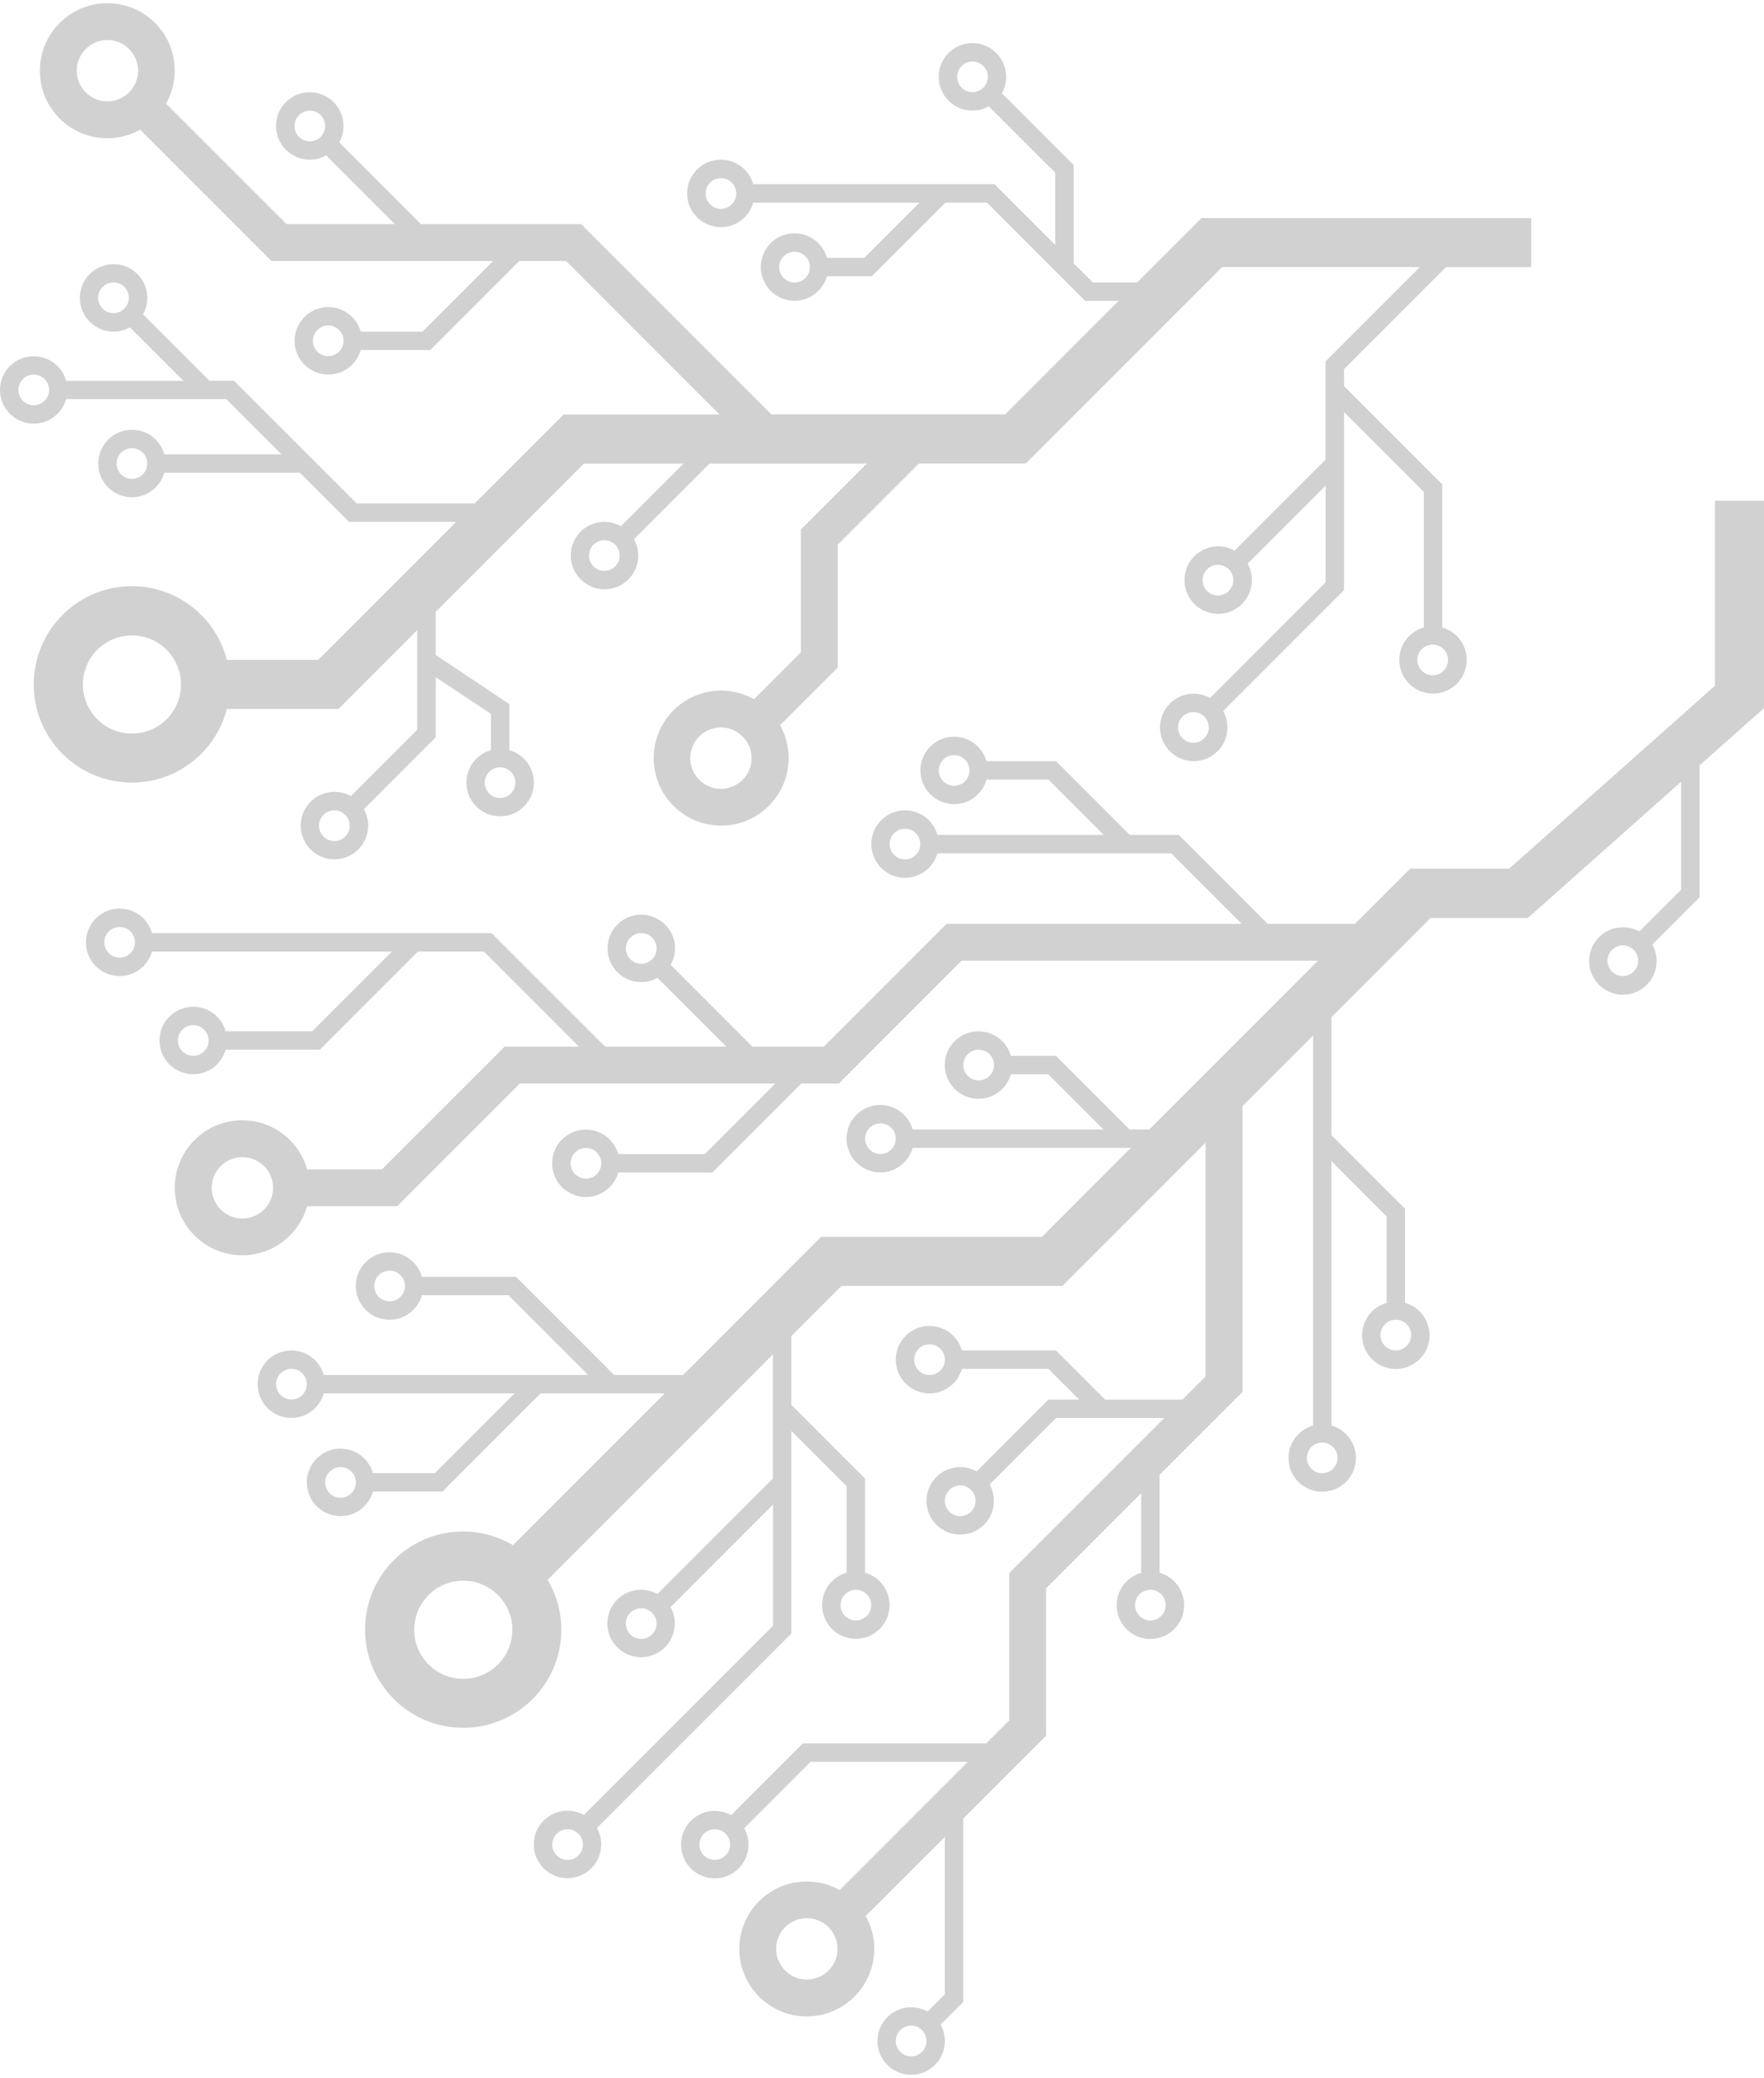
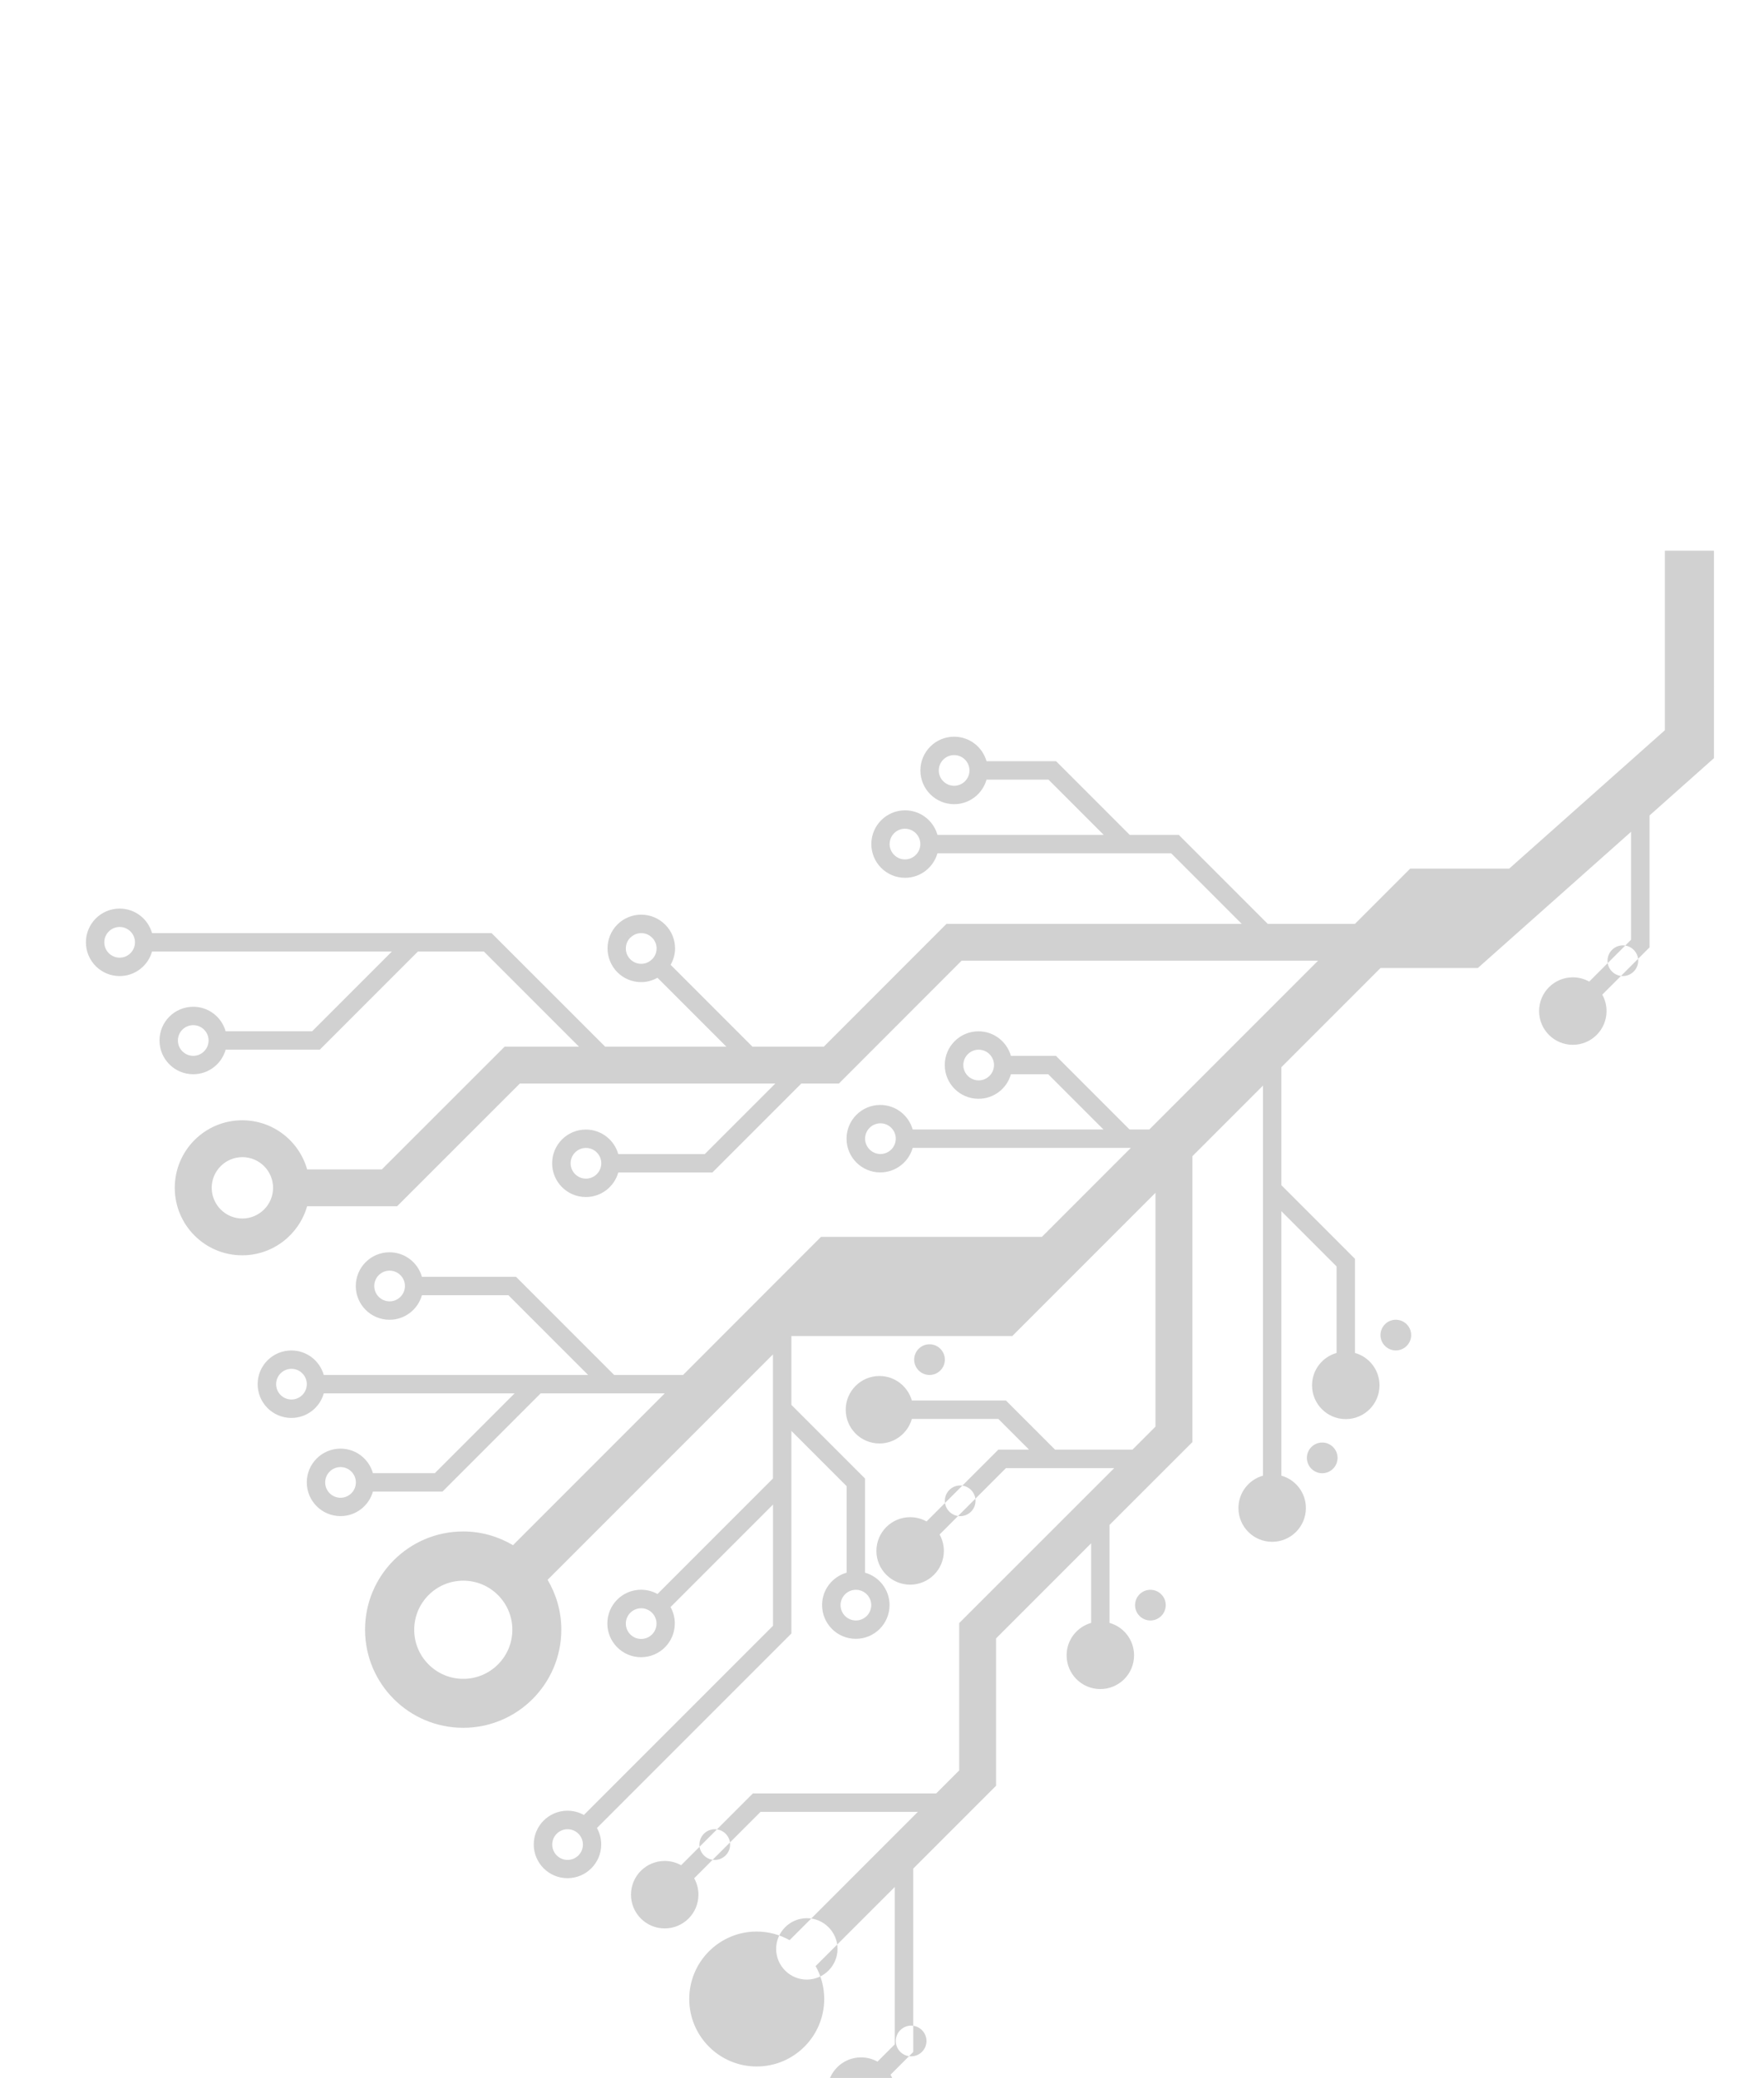
<svg xmlns="http://www.w3.org/2000/svg" id="_Ã‘Ã«Ã®Ã©_1" viewBox="0 0 214.98 252.37" aria-hidden="true" style="fill:url(#CerosGradient_idabdb50c72);" width="214px" height="252px">
  <defs>
    <linearGradient class="cerosgradient" data-cerosgradient="true" id="CerosGradient_idabdb50c72" gradientUnits="userSpaceOnUse" x1="50%" y1="100%" x2="50%" y2="0%">
      <stop offset="0%" stop-color="#D1D1D1" />
      <stop offset="100%" stop-color="#D1D1D1" />
    </linearGradient>
    <linearGradient />
    <style>.cls-1{fill:#4ac2e3;}</style>
  </defs>
-   <path class="cls-1" d="M209,83.15l-25.07,22.28h-12.07l-6.73,6.73h-10.63l-10.84-10.84h-5.98l-8.97-8.97h-8.48c-.49-1.73-2.07-2.99-3.95-2.99-2.27,0-4.11,1.84-4.11,4.11,0,2.27,1.84,4.11,4.11,4.11,1.88,0,3.46-1.26,3.95-2.99h7.55l6.73,6.73h-20.26c-.49-1.73-2.07-2.99-3.95-2.99-2.27,0-4.11,1.84-4.11,4.11s1.84,4.11,4.11,4.11c1.88,0,3.46-1.27,3.95-2.99h28.48l8.6,8.6h-35.98l-14.95,14.96h-8.7l-9.97-9.97c.35-.62.54-1.3.54-1.99,0-1.05-.4-2.11-1.21-2.91-.8-.8-1.86-1.21-2.91-1.21-1.05,0-2.11.4-2.91,1.2-.8.8-1.2,1.86-1.2,2.91s.41,2.11,1.2,2.91c.8.8,1.86,1.2,2.9,1.2h0c.69,0,1.37-.19,1.99-.53l8.39,8.39h-14.77l-13.84-13.83H18.53c-.49-1.73-2.07-2.99-3.95-2.99-2.27,0-4.11,1.84-4.11,4.11,0,2.27,1.84,4.11,4.11,4.11,1.88,0,3.46-1.26,3.95-2.99h29.23l-9.72,9.72h-10.54c-.49-1.73-2.07-2.99-3.95-2.99-2.27,0-4.11,1.84-4.11,4.11s1.84,4.11,4.11,4.11c1.88,0,3.46-1.26,3.95-2.99h11.47l11.96-11.96h8.04l11.59,11.59h-9.06l-14.96,14.95h-9.11c-.98-3.45-4.14-5.98-7.91-5.98-4.54,0-8.22,3.68-8.22,8.23,0,4.54,3.68,8.22,8.22,8.22,3.76,0,6.93-2.53,7.91-5.98h10.97l14.96-14.95h31.13l-8.6,8.6h-10.54c-.49-1.73-2.07-2.99-3.95-2.99-2.27,0-4.11,1.84-4.11,4.11,0,2.27,1.84,4.11,4.11,4.11,1.88,0,3.46-1.26,3.95-2.99h11.47l10.84-10.84h4.58l14.95-14.96h43.44l-20.56,20.56h-2.41l-8.97-8.97h-5.49c-.49-1.72-2.07-2.99-3.95-2.99-2.27,0-4.11,1.84-4.11,4.11,0,2.27,1.84,4.11,4.11,4.11,1.88,0,3.47-1.26,3.95-2.99h4.55l6.73,6.73h-23.25c-.49-1.72-2.07-2.99-3.95-2.99-2.27,0-4.11,1.84-4.11,4.11,0,2.27,1.84,4.11,4.11,4.11,1.88,0,3.47-1.27,3.95-2.99h26.59l-10.84,10.84h-26.92l-16.82,16.83h-8.39l-11.96-11.96h-11.47c-.49-1.73-2.07-2.99-3.95-2.99-2.27,0-4.11,1.84-4.11,4.11s1.84,4.11,4.11,4.11c1.88,0,3.47-1.27,3.95-2.99h10.54l9.72,9.72h-32.22c-.49-1.73-2.07-2.99-3.95-2.99-2.27,0-4.11,1.84-4.11,4.11,0,2.27,1.84,4.11,4.11,4.11,1.88,0,3.46-1.26,3.95-2.99h23.25l-9.72,9.72h-7.54c-.49-1.73-2.07-2.99-3.95-2.99-2.27,0-4.11,1.84-4.11,4.11,0,2.27,1.84,4.11,4.11,4.11,1.88,0,3.46-1.26,3.95-2.99h8.48l11.96-11.96h15.12l-18.49,18.49c-1.78-1.05-3.85-1.67-6.07-1.67-6.61,0-11.96,5.36-11.96,11.96,0,6.61,5.36,11.96,11.96,11.96,6.61,0,11.96-5.36,11.96-11.96,0-2.22-.62-4.29-1.67-6.07l27.46-27.46v15.12l-14.07,14.07c-.59-.33-1.28-.52-2-.52-2.27,0-4.11,1.84-4.11,4.11,0,2.27,1.84,4.11,4.11,4.11,2.27,0,4.11-1.84,4.11-4.11,0-.73-.19-1.41-.52-2l12.49-12.49v14.77l-23.05,23.05c-.59-.33-1.28-.52-2-.52-2.27,0-4.11,1.84-4.11,4.11,0,2.27,1.84,4.11,4.11,4.11,2.27,0,4.11-1.84,4.11-4.11,0-.73-.19-1.41-.52-2l23.7-23.7v-24.68l6.73,6.73v10.54c-1.73.49-2.99,2.07-2.99,3.95,0,2.27,1.84,4.11,4.11,4.11s4.11-1.84,4.11-4.11c0-1.88-1.27-3.47-2.99-3.95v-11.47l-8.97-8.97v-8.39l6.1-6.1h26.92l17.45-17.45v28.49l-2.8,2.8h-9.44l-5.98-5.98h-11.47c-.49-1.72-2.07-2.99-3.95-2.99-2.27,0-4.11,1.84-4.11,4.11s1.84,4.11,4.11,4.11c1.88,0,3.46-1.27,3.95-2.99h10.54l3.74,3.74h-3.74l-8.75,8.75c-.59-.33-1.28-.52-2-.52-2.27,0-4.11,1.84-4.11,4.11s1.84,4.11,4.11,4.11c2.27,0,4.11-1.84,4.11-4.11,0-.73-.19-1.41-.52-2l8.09-8.09h13.19l-18.89,18.88v17.95l-2.8,2.8h-22.34l-8.75,8.75c-.59-.33-1.28-.52-2-.52-2.27,0-4.11,1.84-4.11,4.11s1.84,4.11,4.11,4.11c2.27,0,4.11-1.84,4.11-4.11,0-.73-.19-1.41-.52-2l8.09-8.09h19.17l-15.63,15.63c-1.19-.66-2.55-1.05-4.01-1.05-4.54,0-8.22,3.68-8.22,8.22s3.68,8.22,8.22,8.22c4.54,0,8.22-3.68,8.23-8.22,0-1.46-.38-2.82-1.05-4.01l9.65-9.64v19.17l-2.11,2.11c-.59-.33-1.28-.52-2-.52-2.27,0-4.11,1.84-4.11,4.11s1.84,4.11,4.11,4.11c2.27,0,4.11-1.84,4.11-4.11,0-.73-.19-1.41-.52-2l2.77-2.77v-22.34l10.09-10.09v-17.95s11.59-11.59,11.59-11.59v9.7c-1.73.49-2.99,2.07-2.99,3.95,0,2.27,1.84,4.11,4.11,4.11s4.11-1.84,4.11-4.11c0-1.88-1.26-3.47-2.99-3.95v-11.94l10.1-10.09v-34.83l8.6-8.6v47.52c-1.73.49-2.99,2.07-2.99,3.95,0,2.27,1.84,4.11,4.11,4.11s4.11-1.84,4.11-4.11c0-1.88-1.26-3.47-2.99-3.95v-32.22l6.73,6.73v10.54c-1.73.49-2.99,2.07-2.99,3.95,0,2.27,1.84,4.11,4.11,4.11s4.11-1.84,4.11-4.11c0-1.88-1.26-3.47-2.99-3.95v-11.47l-8.97-8.97v-14.37l12.08-12.08h11.86l18.68-16.6v13.15l-5.1,5.1c-.59-.33-1.27-.52-2-.52-2.27,0-4.11,1.84-4.11,4.11,0,2.27,1.84,4.11,4.11,4.11,2.27,0,4.11-1.84,4.11-4.11,0-.73-.19-1.41-.52-2l5.76-5.76v-16.07l7.85-6.98v-25.27h-5.98v22.58ZM116.28,95.34c-1.03,0-1.87-.84-1.87-1.87,0-1.03.84-1.87,1.87-1.87,1.03,0,1.87.84,1.87,1.87,0,1.03-.84,1.87-1.87,1.87ZM110.29,104.31c-1.03,0-1.87-.84-1.87-1.87,0-1.03.84-1.87,1.87-1.87,1.03,0,1.87.84,1.87,1.87,0,1.03-.84,1.87-1.87,1.87ZM79.46,116.48c-.37.37-.84.55-1.32.55-.48,0-.95-.18-1.32-.55-.37-.37-.55-.84-.55-1.32,0-.48.18-.96.55-1.32l-.79-.79.8.79c.37-.37.84-.55,1.32-.55.48,0,.95.18,1.32.55.37.37.55.84.55,1.32,0,.48-.18.95-.55,1.32ZM14.58,116.28c-1.03,0-1.87-.84-1.87-1.87,0-1.03.84-1.87,1.87-1.87,1.03,0,1.87.84,1.87,1.87,0,1.03-.84,1.87-1.87,1.87ZM23.55,128.24c-1.03,0-1.87-.84-1.87-1.87,0-1.03.84-1.87,1.87-1.87,1.03,0,1.87.84,1.87,1.87,0,1.03-.84,1.87-1.87,1.87ZM29.54,148.06c-2.06,0-3.73-1.68-3.74-3.74,0-2.06,1.67-3.73,3.74-3.74,2.06,0,3.74,1.68,3.74,3.74,0,2.06-1.68,3.73-3.74,3.74ZM71.41,143.2c-1.03,0-1.87-.84-1.87-1.87,0-1.03.84-1.87,1.87-1.87,1.03,0,1.87.84,1.87,1.87,0,1.03-.84,1.87-1.87,1.87ZM119.27,131.23c-1.03,0-1.87-.84-1.87-1.87,0-1.03.84-1.87,1.87-1.87,1.03,0,1.87.84,1.87,1.87,0,1.03-.84,1.87-1.87,1.87ZM107.3,140.2c-1.03,0-1.87-.84-1.87-1.87,0-1.03.84-1.87,1.87-1.87,1.03,0,1.87.84,1.87,1.87,0,1.03-.84,1.87-1.87,1.87ZM47.48,158.15c-1.03,0-1.87-.84-1.87-1.87,0-1.03.84-1.87,1.87-1.87,1.03,0,1.87.84,1.87,1.87,0,1.03-.84,1.87-1.87,1.87ZM35.52,170.11c-1.03,0-1.87-.84-1.87-1.87,0-1.03.84-1.87,1.87-1.87,1.03,0,1.87.84,1.87,1.87,0,1.03-.84,1.87-1.87,1.87ZM41.5,182.08c-1.03,0-1.87-.84-1.87-1.87,0-1.03.84-1.87,1.87-1.87,1.03,0,1.87.84,1.87,1.87,0,1.03-.84,1.87-1.87,1.87ZM56.46,204.14c-3.3,0-5.98-2.68-5.98-5.98,0-3.3,2.68-5.98,5.98-5.98,3.3,0,5.98,2.68,5.98,5.98,0,3.3-2.68,5.98-5.98,5.98ZM78.14,199.28c-1.03,0-1.87-.84-1.87-1.87,0-1.03.84-1.87,1.87-1.87,1.03,0,1.87.84,1.87,1.87,0,1.03-.84,1.87-1.87,1.87ZM69.17,226.2c-1.03,0-1.87-.84-1.87-1.87,0-1.03.84-1.87,1.87-1.87,1.03,0,1.87.84,1.87,1.87,0,1.03-.84,1.87-1.87,1.87ZM106.18,195.16c0,1.03-.84,1.87-1.87,1.87-1.03,0-1.87-.84-1.87-1.87,0-1.03.84-1.87,1.87-1.87,1.03,0,1.87.84,1.87,1.87ZM113.28,167.12c-1.03,0-1.87-.84-1.87-1.87,0-1.03.84-1.87,1.87-1.87,1.03,0,1.87.84,1.87,1.87,0,1.03-.84,1.87-1.87,1.87ZM117.02,184.32c-1.03,0-1.87-.84-1.87-1.87,0-1.03.84-1.87,1.87-1.87,1.03,0,1.87.84,1.87,1.87,0,1.03-.84,1.87-1.87,1.87ZM87.11,226.2c-1.03,0-1.87-.84-1.87-1.87,0-1.03.84-1.87,1.87-1.87,1.03,0,1.87.84,1.87,1.87,0,1.03-.84,1.87-1.87,1.87ZM98.33,240.78c-2.06,0-3.74-1.68-3.74-3.74,0-2.06,1.68-3.74,3.74-3.74,2.06,0,3.74,1.68,3.74,3.74,0,2.06-1.68,3.73-3.74,3.74ZM111.04,250.13c-1.03,0-1.87-.84-1.87-1.87,0-1.03.84-1.87,1.87-1.87,1.03,0,1.87.84,1.87,1.87,0,1.03-.84,1.87-1.87,1.87ZM142.07,195.16c0,1.03-.84,1.87-1.87,1.87-1.03,0-1.87-.84-1.87-1.87,0-1.03.84-1.87,1.87-1.87,1.03,0,1.87.84,1.87,1.87ZM163.01,177.22c0,1.03-.84,1.87-1.87,1.87-1.03,0-1.87-.84-1.87-1.87,0-1.03.84-1.87,1.87-1.87,1.03,0,1.87.84,1.87,1.87ZM171.98,162.26c0,1.03-.84,1.87-1.87,1.87-1.03,0-1.87-.84-1.87-1.87,0-1.03.84-1.87,1.87-1.87,1.03,0,1.87.84,1.87,1.87ZM197.78,118.52c-1.03,0-1.87-.84-1.87-1.87,0-1.03.84-1.87,1.87-1.87,1.03,0,1.87.84,1.87,1.87,0,1.03-.84,1.87-1.87,1.87Z" style="fill:url(#CerosGradient_idabdb50c72);" />
-   <path class="cls-1" d="M146.44,26.17l-7.85,7.85h-5.4l-2.34-2.34v-11.96l-8.75-8.75c.33-.59.52-1.28.52-2,0-2.27-1.84-4.11-4.11-4.11-2.27,0-4.11,1.84-4.11,4.11,0,2.27,1.84,4.11,4.11,4.11.73,0,1.41-.19,2-.52l8.09,8.09v8.79l-7.39-7.39h-29.41c-.49-1.73-2.07-2.99-3.95-2.99-2.27,0-4.11,1.84-4.11,4.11s1.84,4.11,4.11,4.11c1.88,0,3.47-1.26,3.95-2.99h20.26l-6.73,6.73h-4.55c-.49-1.73-2.07-2.99-3.95-2.99-2.27,0-4.11,1.84-4.11,4.11,0,2.27,1.84,4.11,4.11,4.11,1.88,0,3.47-1.27,3.95-2.99h5.48l8.97-8.97h5.05l11.97,11.97h4.08l-13.83,13.83h-28.49l-23.18-23.18h-19.53s-9.96-9.96-9.96-9.96c.33-.59.52-1.28.52-2,0-2.27-1.84-4.11-4.11-4.11-2.27,0-4.11,1.84-4.11,4.11,0,2.27,1.84,4.11,4.11,4.11.73,0,1.41-.19,2-.52l8.37,8.37h-13.19l-14.69-14.68c.66-1.19,1.05-2.55,1.05-4.01C21.31,3.68,17.63,0,13.09,0,8.54,0,4.86,3.68,4.86,8.23s3.68,8.22,8.22,8.22c1.46,0,2.82-.38,4.01-1.04l16,16h27.01l-8.6,8.6h-7.54c-.49-1.73-2.07-2.99-3.95-2.99-2.27,0-4.11,1.84-4.11,4.11,0,2.27,1.84,4.11,4.11,4.11,1.88,0,3.46-1.26,3.95-2.99h8.48l10.84-10.84h5.71l18.69,18.69h-19l-10.84,10.84h-14.37l-14.96-14.95h-2.99l-8.09-8.09c.33-.59.52-1.27.52-2,0-2.27-1.84-4.11-4.11-4.11s-4.11,1.84-4.11,4.11c0,2.27,1.84,4.11,4.11,4.11.73,0,1.41-.19,2-.52l6.51,6.51h-14.28c-.49-1.73-2.07-2.99-3.95-2.99C1.84,43,0,44.84,0,47.11c0,2.27,1.84,4.11,4.11,4.11,1.88,0,3.46-1.26,3.95-2.99h19.51l6.73,6.73h-14.27c-.49-1.73-2.07-2.99-3.95-2.99-2.27,0-4.11,1.84-4.11,4.11,0,2.27,1.84,4.11,4.11,4.11,1.88,0,3.46-1.27,3.95-2.99h16.52l5.98,5.98h13.06l-16.82,16.82h-11.12c-1.33-5.16-6-8.97-11.57-8.98-6.61,0-11.96,5.36-11.97,11.97,0,6.61,5.36,11.96,11.97,11.96,5.57,0,10.24-3.82,11.57-8.97h13.6l9.6-9.6v12.13l-8.09,8.09c-.59-.33-1.27-.52-2-.52-2.27,0-4.11,1.84-4.11,4.11,0,2.27,1.84,4.11,4.11,4.11,2.27,0,4.11-1.84,4.11-4.11,0-.73-.19-1.41-.52-2l8.75-8.75v-7.34l6.73,4.48v4.42c-1.73.49-2.99,2.07-2.99,3.95,0,2.27,1.84,4.11,4.11,4.11,2.27,0,4.11-1.84,4.11-4.11,0-1.88-1.26-3.46-2.99-3.95v-5.62l-8.97-5.98v-5.26l18.07-18.06h12.13l-7.64,7.64c-.62-.34-1.3-.54-1.99-.54-1.05,0-2.11.4-2.91,1.2-.8.8-1.2,1.86-1.2,2.91,0,1.05.4,2.11,1.2,2.91l.8-.79-.79.79c.8.8,1.86,1.2,2.9,1.2h0c1.05,0,2.11-.4,2.91-1.2.8-.8,1.21-1.86,1.21-2.91,0-.69-.19-1.37-.53-1.99l9.22-9.22h19.17l-8.04,8.04v14.95l-5.71,5.72c-1.19-.66-2.55-1.05-4.01-1.05-4.54,0-8.22,3.68-8.22,8.23,0,4.54,3.68,8.22,8.22,8.22,4.54,0,8.22-3.68,8.22-8.22,0-1.46-.38-2.82-1.04-4.01l7.03-7.03v-14.96l9.9-9.9h13.02l23.93-23.93h24.09l-11.5,11.5v11.97l-11.08,11.08c-.59-.33-1.28-.52-2-.52-2.27,0-4.11,1.84-4.11,4.11,0,2.27,1.84,4.11,4.11,4.11s4.11-1.84,4.11-4.11c0-.73-.19-1.41-.52-2l9.5-9.5v11.78l-14.07,14.08c-.59-.33-1.28-.52-2-.52-2.27,0-4.11,1.84-4.11,4.11s1.84,4.11,4.11,4.11c2.27,0,4.11-1.84,4.11-4.11,0-.73-.19-1.41-.52-2l14.73-14.73v-21.69s9.72,9.72,9.72,9.72v16.52c-1.73.49-2.99,2.07-2.99,3.95,0,2.27,1.84,4.11,4.11,4.11s4.11-1.84,4.11-4.11c0-1.88-1.27-3.47-2.99-3.95v-17.45l-11.96-11.96v-2.06l12.43-12.43h10.38v-5.98h-40.12ZM118.52,10.84c-1.03,0-1.87-.84-1.87-1.87,0-1.03.84-1.87,1.87-1.87,1.03,0,1.87.84,1.87,1.87,0,1.03-.84,1.87-1.87,1.87ZM87.86,25.05c-1.03,0-1.87-.84-1.87-1.87,0-1.03.84-1.87,1.87-1.87,1.03,0,1.87.84,1.87,1.87,0,1.03-.84,1.87-1.87,1.87ZM96.83,34.02c-1.03,0-1.87-.84-1.87-1.87,0-1.03.84-1.87,1.87-1.87,1.03,0,1.87.84,1.87,1.87,0,1.03-.84,1.87-1.87,1.87ZM37.76,16.83c-1.03,0-1.87-.84-1.87-1.87,0-1.03.84-1.87,1.87-1.87,1.03,0,1.87.84,1.87,1.87,0,1.03-.84,1.87-1.87,1.87ZM13.09,11.96c-2.06,0-3.73-1.68-3.74-3.74,0-2.06,1.68-3.74,3.74-3.74,2.06,0,3.74,1.68,3.74,3.74,0,2.06-1.68,3.73-3.74,3.74ZM40,43c-1.03,0-1.87-.84-1.87-1.87,0-1.03.84-1.87,1.87-1.87,1.03,0,1.87.84,1.87,1.87,0,1.03-.84,1.87-1.87,1.87ZM13.83,37.76c-1.03,0-1.87-.84-1.87-1.87,0-1.03.84-1.87,1.87-1.87,1.03,0,1.87.84,1.87,1.87,0,1.03-.84,1.87-1.87,1.87ZM4.11,48.98c-1.03,0-1.87-.84-1.87-1.87,0-1.03.84-1.87,1.87-1.87,1.03,0,1.87.84,1.87,1.87,0,1.03-.84,1.87-1.87,1.87ZM16.08,57.95c-1.03,0-1.87-.84-1.87-1.87,0-1.03.84-1.87,1.87-1.87,1.03,0,1.87.84,1.87,1.87,0,1.03-.84,1.87-1.87,1.87ZM16.08,88.98c-3.3,0-5.97-2.68-5.98-5.98,0-3.3,2.68-5.98,5.98-5.98,3.3,0,5.97,2.68,5.98,5.98,0,3.3-2.68,5.98-5.98,5.98ZM40.75,102.07c-1.03,0-1.87-.84-1.87-1.87,0-1.03.84-1.87,1.87-1.87,1.03,0,1.87.84,1.87,1.87,0,1.03-.84,1.87-1.87,1.87ZM62.81,94.96c0,1.03-.84,1.87-1.87,1.87-1.03,0-1.87-.84-1.87-1.87,0-1.03.84-1.87,1.87-1.87,1.03,0,1.87.84,1.87,1.87ZM74.97,68.62c-.37.36-.84.54-1.32.54-.48,0-.96-.18-1.32-.55-.37-.37-.55-.84-.55-1.32,0-.48.18-.96.55-1.32.37-.37.84-.55,1.32-.55.48,0,.95.18,1.32.55.37.37.55.83.55,1.32s-.18.95-.55,1.32ZM87.86,95.71c-2.06,0-3.74-1.68-3.74-3.74,0-2.06,1.68-3.74,3.74-3.74,2.06,0,3.73,1.68,3.74,3.74,0,2.06-1.67,3.73-3.74,3.74ZM148.43,72.16c-1.03,0-1.87-.84-1.87-1.87,0-1.03.84-1.87,1.87-1.87,1.03,0,1.87.84,1.87,1.87,0,1.03-.84,1.87-1.87,1.87ZM145.44,90.1c-1.03,0-1.87-.84-1.87-1.87,0-1.03.84-1.87,1.87-1.87,1.03,0,1.87.84,1.87,1.87,0,1.03-.84,1.87-1.87,1.87ZM176.47,80.01c0,1.03-.84,1.87-1.87,1.87-1.03,0-1.87-.84-1.87-1.87,0-1.03.84-1.87,1.87-1.87,1.03,0,1.87.84,1.87,1.87Z" style="fill:url(#CerosGradient_idabdb50c72);" />
+   <path class="cls-1" d="M209,83.15l-25.07,22.28h-12.07l-6.73,6.73h-10.63l-10.84-10.84h-5.98l-8.97-8.97h-8.48c-.49-1.73-2.07-2.99-3.95-2.99-2.27,0-4.11,1.84-4.11,4.11,0,2.27,1.84,4.11,4.11,4.11,1.88,0,3.46-1.26,3.95-2.99h7.55l6.73,6.73h-20.26c-.49-1.73-2.07-2.99-3.95-2.99-2.27,0-4.11,1.84-4.11,4.11s1.84,4.11,4.11,4.11c1.88,0,3.46-1.27,3.95-2.99h28.48l8.6,8.6h-35.98l-14.95,14.96h-8.7l-9.97-9.97c.35-.62.54-1.3.54-1.99,0-1.05-.4-2.11-1.21-2.91-.8-.8-1.86-1.21-2.91-1.21-1.05,0-2.11.4-2.91,1.2-.8.8-1.2,1.86-1.2,2.91s.41,2.11,1.2,2.91c.8.8,1.86,1.2,2.9,1.2h0c.69,0,1.37-.19,1.99-.53l8.39,8.39h-14.77l-13.84-13.83H18.53c-.49-1.73-2.07-2.99-3.95-2.99-2.27,0-4.11,1.84-4.11,4.11,0,2.27,1.84,4.11,4.11,4.11,1.88,0,3.46-1.26,3.95-2.99h29.23l-9.72,9.72h-10.54c-.49-1.73-2.07-2.99-3.95-2.99-2.27,0-4.11,1.84-4.11,4.11s1.84,4.11,4.11,4.11c1.88,0,3.46-1.26,3.95-2.99h11.47l11.96-11.96h8.04l11.59,11.59h-9.06l-14.96,14.95h-9.11c-.98-3.45-4.14-5.98-7.91-5.98-4.54,0-8.22,3.68-8.22,8.23,0,4.54,3.68,8.22,8.22,8.22,3.76,0,6.93-2.53,7.91-5.98h10.97l14.96-14.95h31.13l-8.6,8.6h-10.54c-.49-1.73-2.07-2.99-3.95-2.99-2.27,0-4.11,1.84-4.11,4.11,0,2.27,1.84,4.11,4.11,4.11,1.88,0,3.46-1.26,3.95-2.99h11.47l10.84-10.84h4.58l14.95-14.96h43.44l-20.56,20.56h-2.41l-8.97-8.97h-5.49c-.49-1.72-2.07-2.99-3.95-2.99-2.27,0-4.11,1.84-4.11,4.11,0,2.27,1.84,4.11,4.11,4.11,1.88,0,3.47-1.26,3.95-2.99h4.55l6.73,6.73h-23.25c-.49-1.72-2.07-2.99-3.95-2.99-2.27,0-4.11,1.84-4.11,4.11,0,2.27,1.84,4.11,4.11,4.11,1.88,0,3.47-1.27,3.95-2.99h26.59l-10.84,10.84h-26.92l-16.82,16.83h-8.39l-11.96-11.96h-11.47c-.49-1.73-2.07-2.99-3.95-2.99-2.27,0-4.11,1.84-4.11,4.11s1.84,4.11,4.11,4.11c1.88,0,3.47-1.27,3.95-2.99h10.54l9.72,9.72h-32.22c-.49-1.73-2.07-2.99-3.95-2.99-2.27,0-4.11,1.84-4.11,4.11,0,2.27,1.84,4.11,4.11,4.11,1.88,0,3.46-1.26,3.95-2.99h23.25l-9.72,9.72h-7.54c-.49-1.73-2.07-2.99-3.95-2.99-2.27,0-4.11,1.84-4.11,4.11,0,2.27,1.84,4.11,4.11,4.11,1.88,0,3.46-1.26,3.95-2.99h8.48l11.96-11.96h15.12l-18.49,18.49c-1.78-1.05-3.85-1.67-6.07-1.67-6.61,0-11.96,5.36-11.96,11.96,0,6.61,5.36,11.96,11.96,11.96,6.61,0,11.96-5.36,11.96-11.96,0-2.22-.62-4.29-1.67-6.07l27.46-27.46v15.12l-14.07,14.07c-.59-.33-1.28-.52-2-.52-2.27,0-4.11,1.84-4.11,4.11,0,2.27,1.84,4.11,4.11,4.11,2.27,0,4.11-1.84,4.11-4.11,0-.73-.19-1.41-.52-2l12.49-12.49v14.77l-23.05,23.05c-.59-.33-1.28-.52-2-.52-2.27,0-4.11,1.84-4.11,4.11,0,2.27,1.84,4.11,4.11,4.11,2.27,0,4.11-1.84,4.11-4.11,0-.73-.19-1.41-.52-2l23.7-23.7v-24.68l6.73,6.73v10.54c-1.73.49-2.99,2.07-2.99,3.95,0,2.27,1.84,4.11,4.11,4.11s4.11-1.84,4.11-4.11c0-1.88-1.27-3.47-2.99-3.95v-11.47l-8.97-8.97v-8.39h26.92l17.45-17.45v28.49l-2.8,2.8h-9.44l-5.98-5.98h-11.47c-.49-1.72-2.07-2.99-3.95-2.99-2.27,0-4.11,1.84-4.11,4.11s1.84,4.11,4.11,4.11c1.88,0,3.46-1.27,3.95-2.99h10.54l3.74,3.74h-3.74l-8.75,8.75c-.59-.33-1.28-.52-2-.52-2.27,0-4.11,1.84-4.11,4.11s1.84,4.11,4.11,4.11c2.27,0,4.11-1.84,4.11-4.11,0-.73-.19-1.41-.52-2l8.09-8.09h13.19l-18.89,18.88v17.95l-2.8,2.8h-22.34l-8.75,8.75c-.59-.33-1.28-.52-2-.52-2.27,0-4.11,1.84-4.11,4.11s1.84,4.11,4.11,4.11c2.27,0,4.11-1.84,4.11-4.11,0-.73-.19-1.41-.52-2l8.09-8.09h19.17l-15.63,15.63c-1.19-.66-2.55-1.05-4.01-1.05-4.54,0-8.22,3.68-8.22,8.22s3.68,8.22,8.22,8.22c4.54,0,8.22-3.68,8.23-8.22,0-1.46-.38-2.82-1.05-4.01l9.65-9.64v19.17l-2.11,2.11c-.59-.33-1.28-.52-2-.52-2.27,0-4.11,1.84-4.11,4.11s1.84,4.11,4.11,4.11c2.27,0,4.11-1.84,4.11-4.11,0-.73-.19-1.41-.52-2l2.77-2.77v-22.34l10.09-10.09v-17.95s11.59-11.59,11.59-11.59v9.7c-1.73.49-2.99,2.07-2.99,3.95,0,2.27,1.84,4.11,4.11,4.11s4.11-1.84,4.11-4.11c0-1.88-1.26-3.47-2.99-3.95v-11.94l10.1-10.09v-34.83l8.6-8.6v47.52c-1.73.49-2.99,2.07-2.99,3.95,0,2.27,1.84,4.11,4.11,4.11s4.11-1.84,4.11-4.11c0-1.88-1.26-3.47-2.99-3.95v-32.22l6.73,6.73v10.54c-1.73.49-2.99,2.07-2.99,3.95,0,2.27,1.84,4.11,4.11,4.11s4.11-1.84,4.11-4.11c0-1.88-1.26-3.47-2.99-3.95v-11.47l-8.97-8.97v-14.37l12.08-12.08h11.86l18.68-16.6v13.15l-5.1,5.1c-.59-.33-1.27-.52-2-.52-2.27,0-4.11,1.84-4.11,4.11,0,2.27,1.84,4.11,4.11,4.11,2.27,0,4.11-1.84,4.11-4.11,0-.73-.19-1.41-.52-2l5.76-5.76v-16.07l7.85-6.98v-25.27h-5.98v22.58ZM116.28,95.34c-1.03,0-1.87-.84-1.87-1.87,0-1.03.84-1.87,1.87-1.87,1.03,0,1.87.84,1.87,1.87,0,1.03-.84,1.87-1.87,1.87ZM110.29,104.31c-1.03,0-1.87-.84-1.87-1.87,0-1.03.84-1.87,1.87-1.87,1.03,0,1.87.84,1.87,1.87,0,1.03-.84,1.87-1.87,1.87ZM79.46,116.48c-.37.37-.84.55-1.32.55-.48,0-.95-.18-1.32-.55-.37-.37-.55-.84-.55-1.32,0-.48.18-.96.55-1.32l-.79-.79.8.79c.37-.37.84-.55,1.32-.55.48,0,.95.18,1.32.55.37.37.55.84.55,1.32,0,.48-.18.95-.55,1.32ZM14.58,116.28c-1.03,0-1.87-.84-1.87-1.87,0-1.03.84-1.87,1.87-1.87,1.03,0,1.87.84,1.87,1.87,0,1.03-.84,1.87-1.87,1.87ZM23.55,128.24c-1.03,0-1.87-.84-1.87-1.87,0-1.03.84-1.87,1.87-1.87,1.03,0,1.87.84,1.87,1.87,0,1.03-.84,1.87-1.87,1.87ZM29.54,148.06c-2.06,0-3.73-1.68-3.74-3.74,0-2.06,1.67-3.73,3.74-3.74,2.06,0,3.74,1.68,3.74,3.74,0,2.06-1.68,3.73-3.74,3.74ZM71.41,143.2c-1.03,0-1.87-.84-1.87-1.87,0-1.03.84-1.87,1.87-1.87,1.03,0,1.87.84,1.87,1.87,0,1.03-.84,1.87-1.87,1.87ZM119.27,131.23c-1.03,0-1.87-.84-1.87-1.87,0-1.03.84-1.87,1.87-1.87,1.03,0,1.87.84,1.87,1.87,0,1.03-.84,1.87-1.87,1.87ZM107.3,140.2c-1.03,0-1.87-.84-1.87-1.87,0-1.03.84-1.87,1.87-1.87,1.03,0,1.87.84,1.87,1.87,0,1.03-.84,1.87-1.87,1.87ZM47.48,158.15c-1.03,0-1.87-.84-1.87-1.87,0-1.03.84-1.87,1.87-1.87,1.03,0,1.87.84,1.87,1.87,0,1.03-.84,1.87-1.87,1.87ZM35.52,170.11c-1.03,0-1.87-.84-1.87-1.87,0-1.03.84-1.87,1.87-1.87,1.03,0,1.87.84,1.87,1.87,0,1.03-.84,1.87-1.87,1.87ZM41.5,182.08c-1.03,0-1.87-.84-1.87-1.87,0-1.03.84-1.87,1.87-1.87,1.03,0,1.87.84,1.87,1.87,0,1.03-.84,1.87-1.87,1.87ZM56.46,204.14c-3.3,0-5.98-2.68-5.98-5.98,0-3.3,2.68-5.98,5.98-5.98,3.3,0,5.98,2.68,5.98,5.98,0,3.3-2.68,5.98-5.98,5.98ZM78.14,199.28c-1.03,0-1.87-.84-1.87-1.87,0-1.03.84-1.87,1.87-1.87,1.03,0,1.87.84,1.87,1.87,0,1.03-.84,1.87-1.87,1.87ZM69.17,226.2c-1.03,0-1.87-.84-1.87-1.87,0-1.03.84-1.87,1.87-1.87,1.03,0,1.87.84,1.87,1.87,0,1.03-.84,1.87-1.87,1.87ZM106.18,195.16c0,1.03-.84,1.87-1.87,1.87-1.03,0-1.87-.84-1.87-1.87,0-1.03.84-1.87,1.87-1.87,1.03,0,1.87.84,1.87,1.87ZM113.28,167.12c-1.03,0-1.87-.84-1.87-1.87,0-1.03.84-1.87,1.87-1.87,1.03,0,1.87.84,1.87,1.87,0,1.03-.84,1.87-1.87,1.87ZM117.02,184.32c-1.03,0-1.87-.84-1.87-1.87,0-1.03.84-1.87,1.87-1.87,1.03,0,1.87.84,1.87,1.87,0,1.03-.84,1.87-1.87,1.87ZM87.11,226.2c-1.03,0-1.87-.84-1.87-1.87,0-1.03.84-1.87,1.87-1.87,1.03,0,1.87.84,1.87,1.87,0,1.03-.84,1.87-1.87,1.87ZM98.33,240.78c-2.06,0-3.74-1.68-3.74-3.74,0-2.06,1.68-3.74,3.74-3.74,2.06,0,3.74,1.68,3.74,3.74,0,2.06-1.68,3.73-3.74,3.74ZM111.04,250.13c-1.03,0-1.87-.84-1.87-1.87,0-1.03.84-1.87,1.87-1.87,1.03,0,1.87.84,1.87,1.87,0,1.03-.84,1.87-1.87,1.87ZM142.07,195.16c0,1.03-.84,1.87-1.87,1.87-1.03,0-1.87-.84-1.87-1.87,0-1.03.84-1.87,1.87-1.87,1.03,0,1.87.84,1.87,1.87ZM163.01,177.22c0,1.03-.84,1.87-1.87,1.87-1.03,0-1.87-.84-1.87-1.87,0-1.03.84-1.87,1.87-1.87,1.03,0,1.87.84,1.87,1.87ZM171.98,162.26c0,1.03-.84,1.87-1.87,1.87-1.03,0-1.87-.84-1.87-1.87,0-1.03.84-1.87,1.87-1.87,1.03,0,1.87.84,1.87,1.87ZM197.78,118.52c-1.03,0-1.87-.84-1.87-1.87,0-1.03.84-1.87,1.87-1.87,1.03,0,1.87.84,1.87,1.87,0,1.03-.84,1.87-1.87,1.87Z" style="fill:url(#CerosGradient_idabdb50c72);" />
</svg>